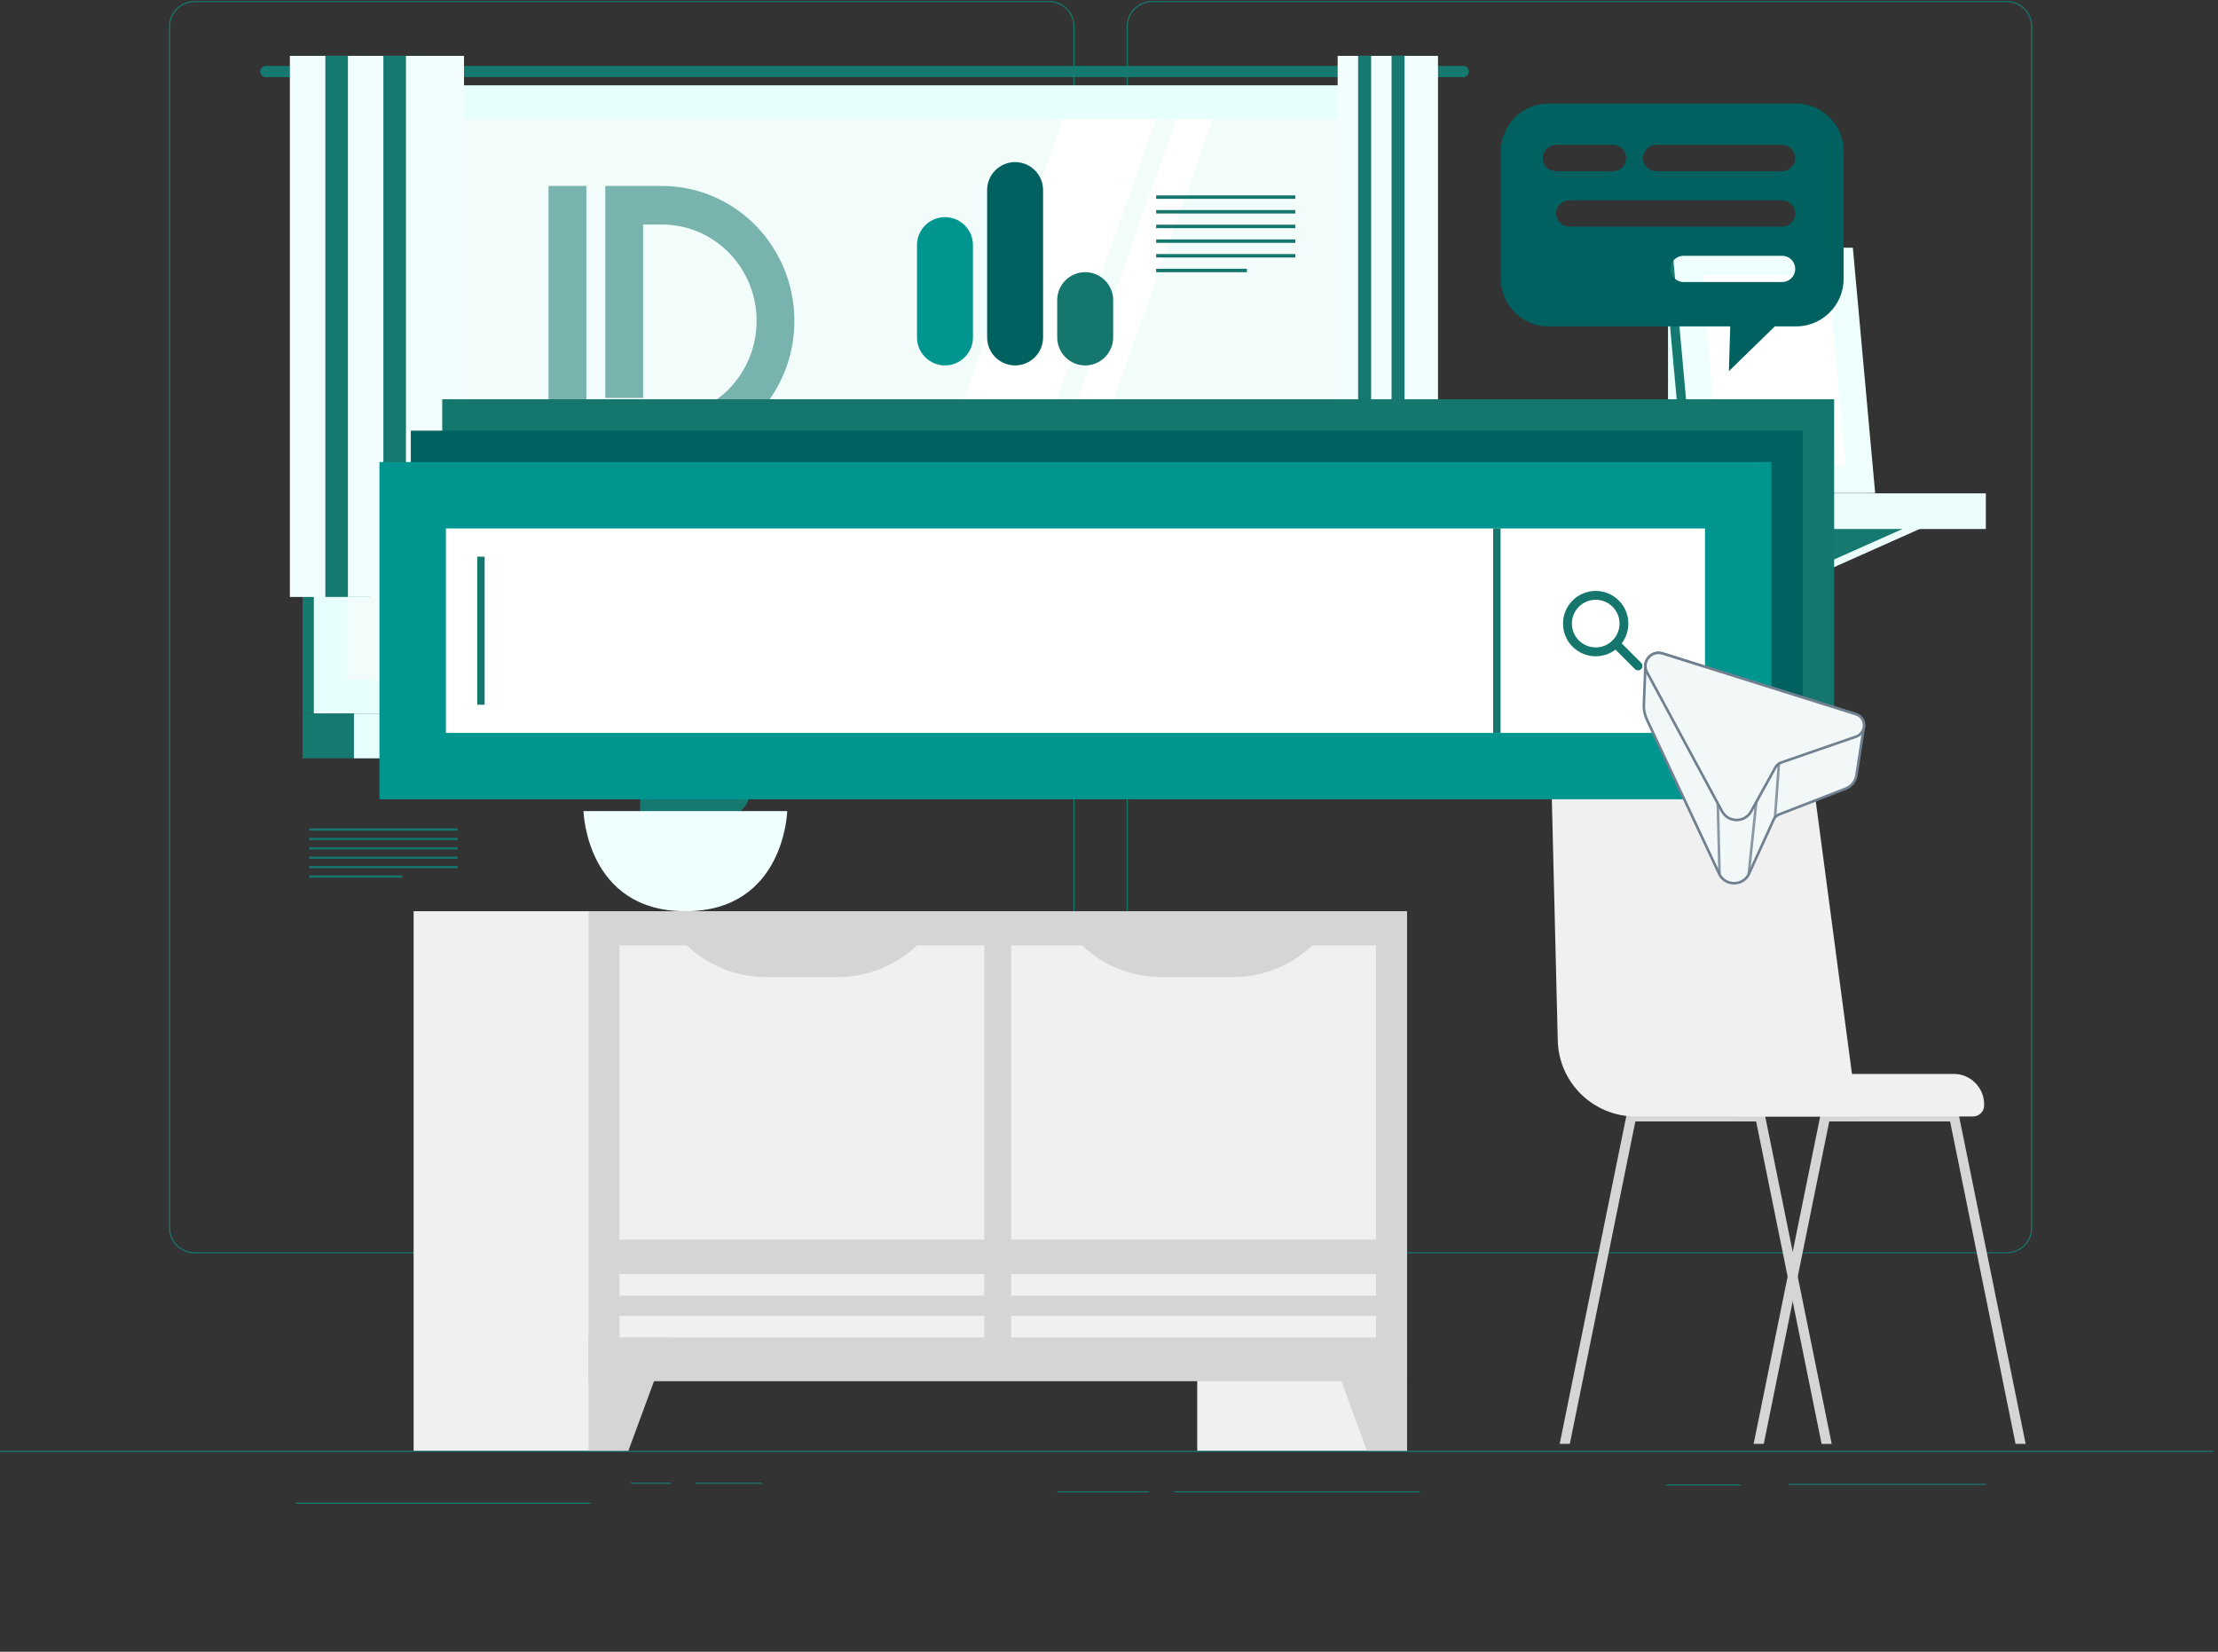
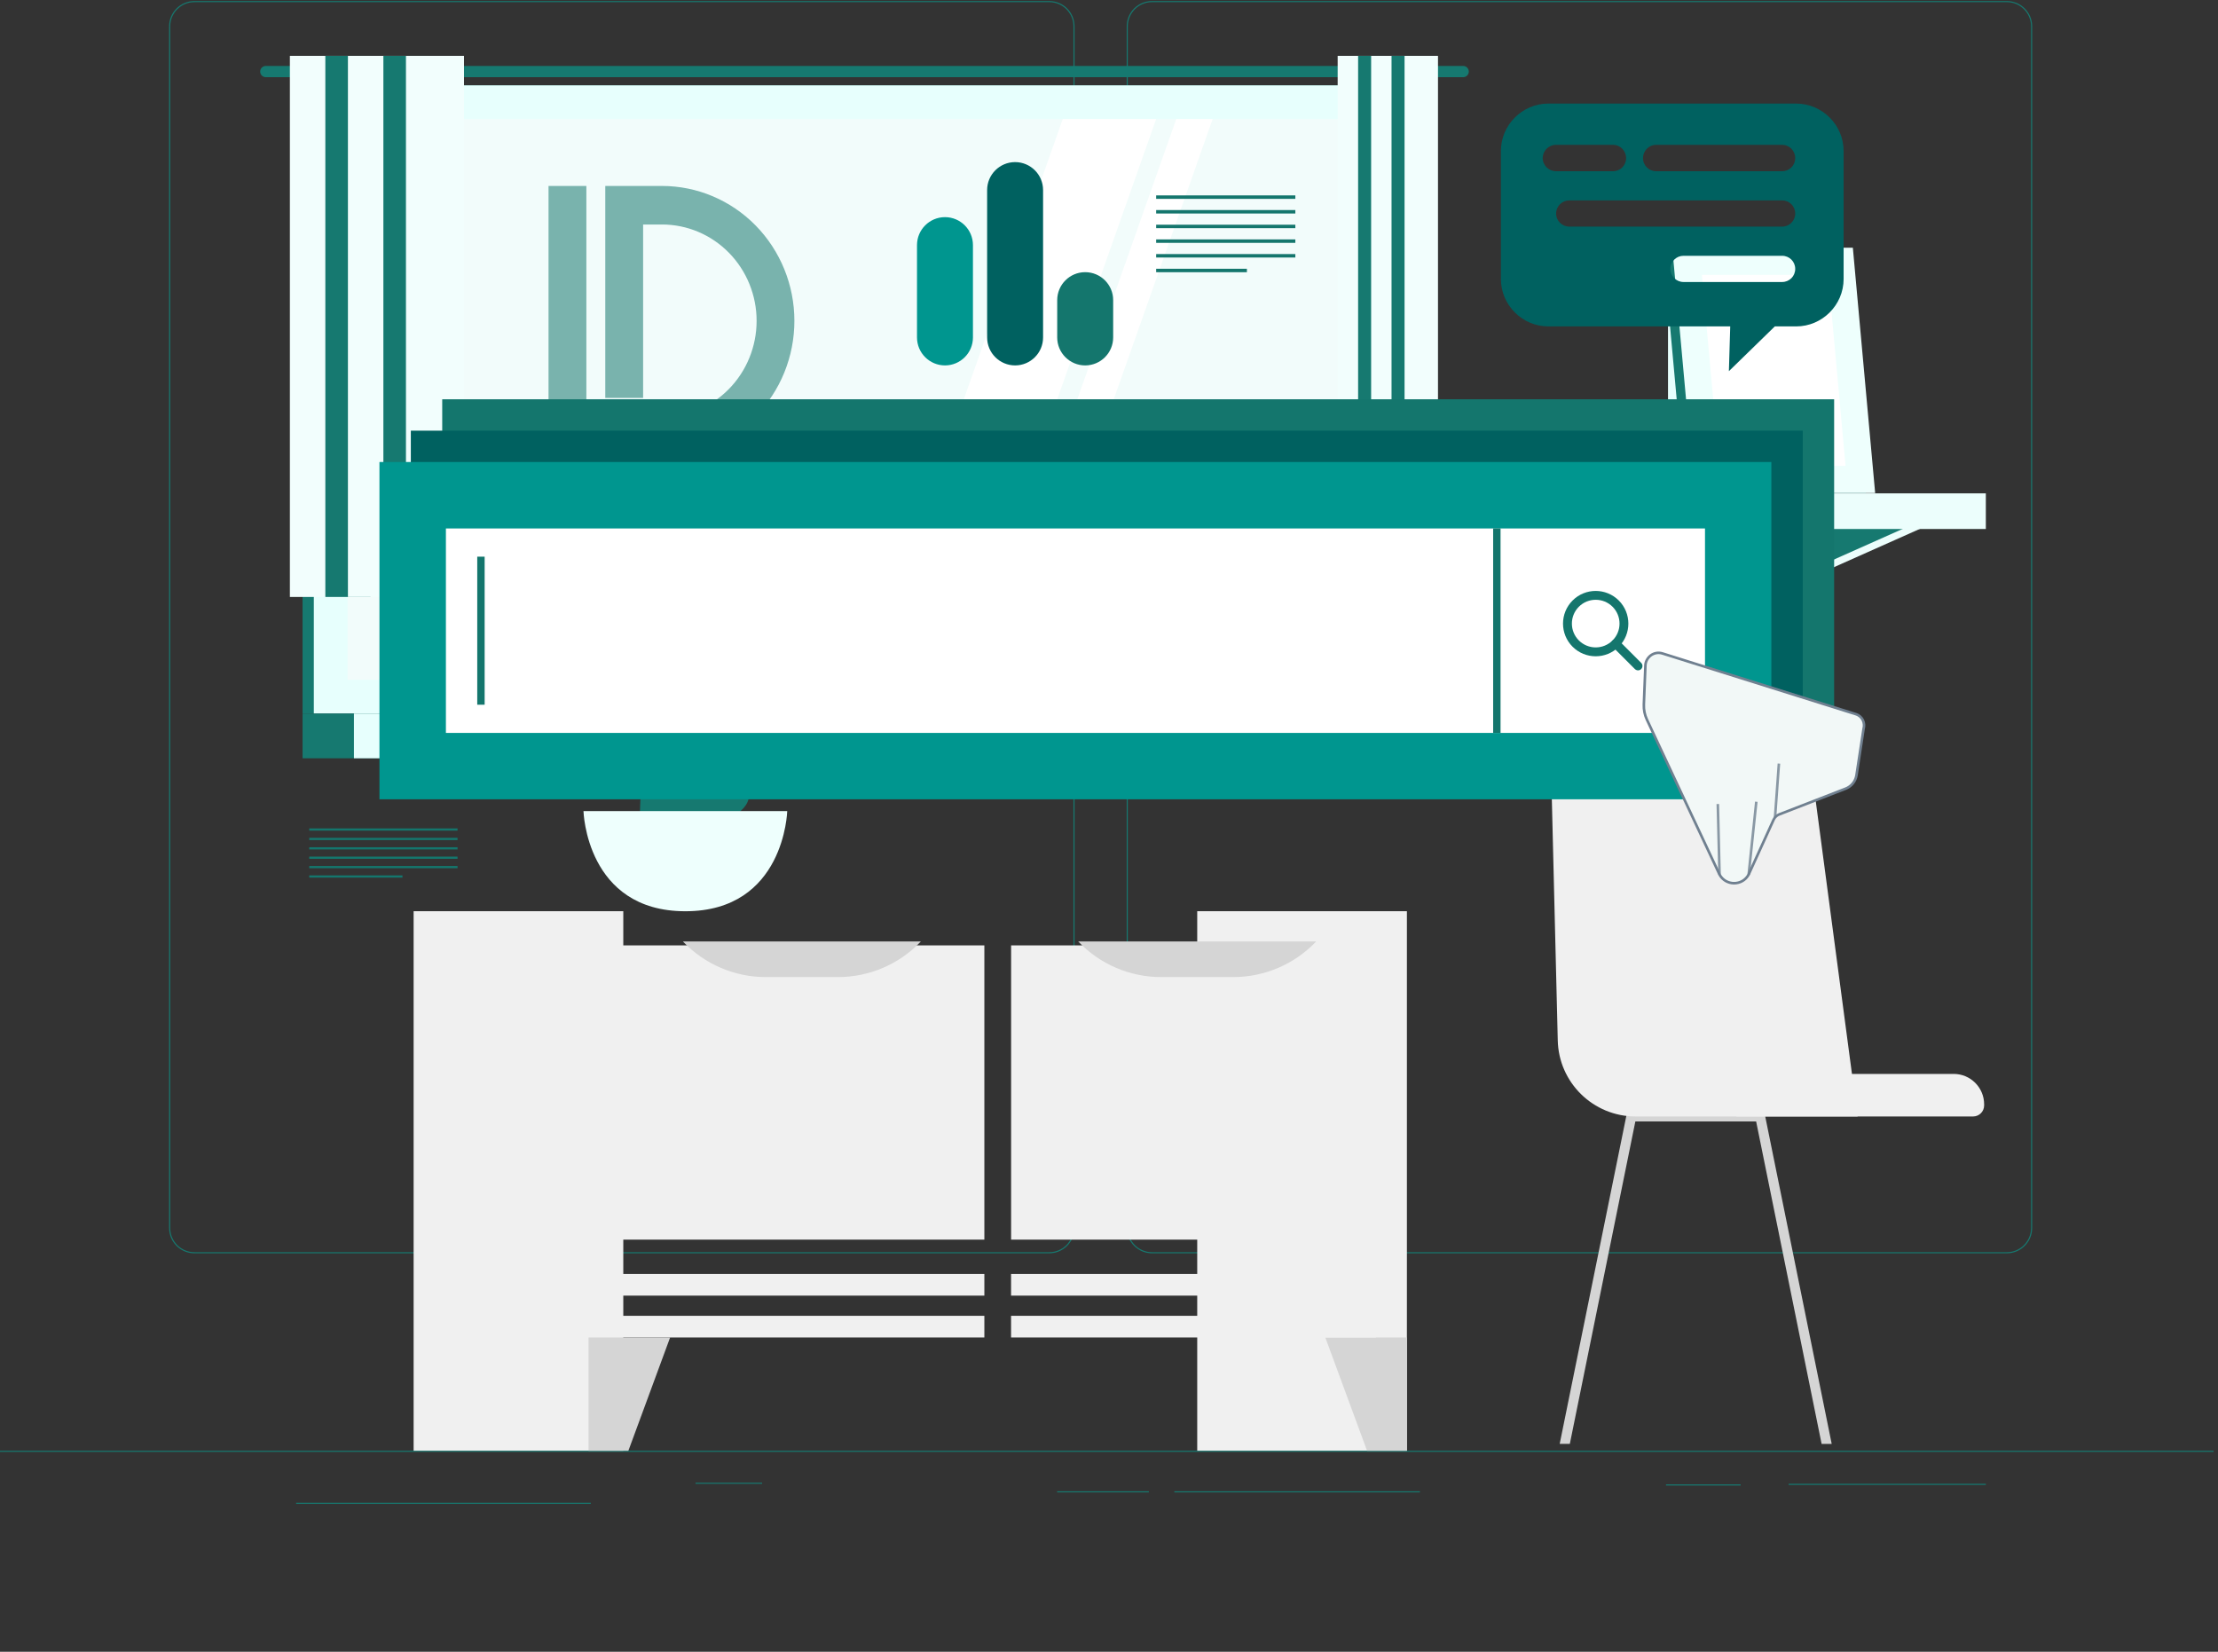
<svg xmlns="http://www.w3.org/2000/svg" width="282" height="210" viewBox="0 0 282 210" fill="none">
  <rect x="0" y="0" width="282" height="210" fill="#333333" stroke="none" />
-   <path d="M281.438 184.448H-0.002V184.588H281.438V184.448Z" fill="#167970" />
+   <path d="M281.438 184.448H-0.002V184.588H281.438V184.448" fill="#167970" />
  <path d="M221.312 188.725H211.822V188.866H221.312V188.725Z" fill="#167970" />
  <path d="M252.484 188.652H227.402V188.793H252.484V188.652Z" fill="#167970" />
  <path d="M180.531 189.598H149.308V189.739H180.531V189.598Z" fill="#167970" />
  <path d="M146.066 189.598H134.403V189.739H146.066V189.598Z" fill="#167970" />
-   <path d="M85.308 188.512H80.186V188.652H85.308V188.512Z" fill="#167970" />
  <path d="M96.898 188.512H88.433V188.652H96.898V188.512Z" fill="#167970" />
  <path d="M75.115 191.056H37.649V191.197H75.115V191.056Z" fill="#167970" />
  <path d="M133.407 159.343H24.715C22.942 159.343 21.5 157.902 21.5 156.129V3.347C21.5 1.574 22.942 0.133 24.715 0.133H133.407C135.18 0.133 136.621 1.574 136.621 3.347V156.129C136.621 157.902 135.18 159.343 133.407 159.343ZM24.715 0.273C23.02 0.273 21.641 1.652 21.641 3.347V156.129C21.641 157.823 23.02 159.202 24.715 159.202H133.407C135.101 159.202 136.48 157.823 136.48 156.129V3.347C136.48 1.652 135.101 0.273 133.407 0.273H24.715Z" fill="#167970" />
  <path d="M255.157 159.343H146.465C144.692 159.343 143.251 157.902 143.251 156.129V3.347C143.251 1.574 144.692 0.133 146.465 0.133H255.157C256.931 0.133 258.372 1.574 258.372 3.347V156.129C258.372 157.902 256.931 159.343 255.157 159.343ZM146.465 0.273C144.771 0.273 143.392 1.652 143.392 3.347V156.129C143.392 157.823 144.771 159.202 146.465 159.202H255.157C256.852 159.202 258.231 157.823 258.231 156.129V3.347C258.231 1.652 256.852 0.273 255.157 0.273H146.465Z" fill="#167970" />
  <path d="M178.876 115.849H152.218V184.442H178.876V115.849Z" fill="#F0F0F0" />
  <path d="M173.809 184.448H178.875V170.044H168.501L173.809 184.448Z" fill="#D5D5D5" />
  <path d="M79.246 115.849H52.588V184.442H79.246V115.849Z" fill="#F0F0F0" />
-   <path d="M178.87 115.849H74.827V175.605H178.87V115.849Z" fill="#D5D5D5" />
  <path d="M128.554 120.195V157.604H174.952V120.195H128.554Z" fill="#F0F0F0" />
  <path d="M78.756 120.195V157.604H125.154V120.195H78.756Z" fill="#F0F0F0" />
  <path d="M174.947 170.044V167.291H128.548V170.044H174.947Z" fill="#F0F0F0" />
  <path d="M125.154 170.044V167.291H78.756V170.044H125.154Z" fill="#F0F0F0" />
  <path d="M174.947 164.724V161.972H128.548V164.724H174.947Z" fill="#F0F0F0" />
  <path d="M125.154 164.724V161.972H78.756V164.724H125.154Z" fill="#F0F0F0" />
  <path d="M106.546 124.225H97.365C93.38 124.225 89.569 122.587 86.822 119.694H117.083C114.342 122.587 110.531 124.225 106.54 124.225H106.546Z" fill="#D5D5D5" />
  <path d="M156.805 124.225H147.625C143.639 124.225 139.829 122.587 137.082 119.694H167.342C164.601 122.587 160.79 124.225 156.8 124.225H156.805Z" fill="#D5D5D5" />
  <path d="M79.893 184.448H74.827V170.044H85.201L79.893 184.448Z" fill="#D5D5D5" />
  <path d="M178.302 10.85H38.471V90.722H178.302V10.85Z" fill="#167970" />
  <path d="M186.036 8.384H33.794C33.4 8.384 33.079 8.705 33.079 9.099C33.079 9.493 33.4 9.814 33.794 9.814H186.03C186.424 9.814 186.745 9.493 186.745 9.099C186.745 8.705 186.424 8.384 186.03 8.384H186.036Z" fill="#167970" />
  <path d="M181.364 10.85H39.901V90.722H181.364V10.85Z" fill="#E7FFFD" />
  <path d="M178.302 90.717H38.471V96.408H178.302V90.717Z" fill="#167970" />
  <path d="M186.463 90.717H45V96.408H186.463V90.717Z" fill="#E7FFFD" />
  <path d="M177.075 86.433V15.139L44.19 15.139V86.433L177.075 86.433Z" fill="#F2FCFB" />
  <path d="M109.951 86.433L135.118 15.139H146.994L121.828 86.433H109.951Z" fill="white" />
  <path d="M124.383 86.433L149.55 15.139H154.177L129.016 86.433H124.383Z" fill="white" />
  <path d="M177.075 86.428V15.133H176.529V86.428H177.075Z" fill="#167970" />
  <path d="M44.235 7.101H36.856V75.896H44.235V7.101Z" fill="#F2FEFD" />
  <path d="M47.111 7.101H41.364V75.896H47.111V7.101Z" fill="#167970" />
  <path d="M51.615 7.101H44.236V75.896H51.615V7.101Z" fill="#F2FEFD" />
  <path d="M54.491 7.101H48.744V75.896H54.491V7.101Z" fill="#167970" />
  <path d="M58.994 7.101H51.614V75.896H58.994V7.101Z" fill="#F2FEFD" />
  <path d="M174.322 7.101H170.073V75.896H174.322V7.101Z" fill="#F2FEFD" />
  <path d="M175.989 7.101H172.673V75.896H175.989V7.101Z" fill="#167970" />
  <path d="M178.578 7.101H174.328V75.896H178.578V7.101Z" fill="#F2FEFD" />
  <path d="M180.238 7.101H176.923V75.896H180.238V7.101Z" fill="#167970" />
  <path d="M182.828 7.101H178.578V75.896H182.828V7.101Z" fill="#F2FEFD" />
  <path d="M221.508 36.945H212.074V62.685H221.508V36.945Z" fill="#E7FFFD" />
  <path d="M208.488 66.975L206.31 72.93H208.488L221.845 66.975H208.488Z" fill="#ECFEFC" />
  <path d="M206.31 66.975V72.93L219.667 66.975H206.31Z" fill="#167970" />
  <path d="M231.335 66.975L229.151 72.93H231.335L244.692 66.975H231.335Z" fill="#ECFEFC" />
  <path d="M229.151 66.975V72.93L242.514 66.975H229.151Z" fill="#167970" />
  <path d="M196.504 67.25H211.032V62.719H196.504V67.25Z" fill="#167970" />
  <path d="M252.482 62.725H211.026V67.256H252.482V62.725Z" fill="#ECFEFC" />
  <path d="M237.224 62.685H214.264L211.421 31.491H234.387L237.224 62.685Z" fill="#167970" />
  <path d="M238.411 62.685H215.451L212.614 31.491H235.574L238.411 62.685Z" fill="#EEFFFD" />
  <path d="M218.592 59.229L216.38 34.947H232.433L234.645 59.229H218.592Z" fill="white" />
  <path d="M88.601 105.841C88.601 105.841 78.7 88.775 92.434 75.193C92.434 75.193 96.02 77.529 95.964 80.669C95.907 83.81 92.125 84.604 92.941 87.227C93.751 89.85 97.326 92.417 94.984 94.584C92.643 96.751 95.361 98.682 95.204 101.333C95.046 103.984 88.607 105.836 88.607 105.836L88.601 105.841Z" fill="#167970" />
  <path d="M89.35 107.401C89.35 107.401 93.363 88.088 76.049 79.527C76.049 79.527 73.386 82.876 74.428 85.837C75.469 88.797 79.314 88.358 79.364 91.105C79.421 93.847 76.843 97.415 79.747 98.732C82.657 100.049 80.681 102.74 81.666 105.205C82.651 107.676 89.35 107.401 89.35 107.401Z" fill="#167970" />
  <path d="M74.186 103.123C74.186 103.123 74.512 115.855 87.138 115.855C99.763 115.855 100.089 103.123 100.089 103.123H74.191H74.186Z" fill="#EEFFFD" />
-   <path d="M222.968 183.572H224.251L227.921 165.469L228.569 162.3L232.576 142.577H247.937L256.262 183.572H257.546L249.063 141.823C249.001 141.53 248.748 141.322 248.444 141.322H232.058C231.76 141.322 231.501 141.53 231.445 141.823L227.927 159.148L227.28 162.312L222.962 183.572H222.968Z" fill="#D5D5D5" />
  <path d="M198.308 183.572H199.591L207.922 142.577H223.277L227.285 162.312L227.927 165.475L231.602 183.577H232.886L228.568 162.306L227.927 159.148L224.409 141.823C224.347 141.53 224.088 141.322 223.789 141.322H207.404C207.1 141.322 206.847 141.53 206.785 141.823L198.302 183.572H198.308Z" fill="#D5D5D5" />
  <path d="M236.173 141.947H207.95C202.564 141.947 198.162 137.635 198.055 132.248L197.002 89.357C196.918 85.321 200.171 82 204.213 82H221.904C225.568 82 228.653 84.752 229.07 88.394L236.179 141.947H236.173Z" fill="#F0F0F0" />
  <path d="M220.778 136.537H248.399C250.532 136.537 252.266 138.271 252.266 140.404V140.54C252.266 141.316 251.635 141.947 250.859 141.947H220.784V136.537H220.778Z" fill="#F0F0F0" />
  <g opacity="0.5">
    <g clip-path="url(#clip0_355_915)">
      <path d="M101 40.796C101 45.344 99.228 49.706 96.072 52.923C92.916 56.139 88.635 57.947 84.171 57.949H69.741V23.644H74.551V53.047H84.171C87.361 53.047 90.419 51.757 92.674 49.459C94.93 47.161 96.197 44.045 96.197 40.795C96.197 37.546 94.93 34.429 92.674 32.132C90.419 29.834 87.361 28.543 84.171 28.543H81.766V50.597H76.956V23.642H84.171C88.635 23.644 92.916 25.452 96.072 28.669C99.228 31.886 101.001 36.248 101 40.796Z" fill="#006A60" />
    </g>
  </g>
  <path d="M233.195 50.764H56.225V93.644H233.195V50.764Z" fill="#14766D" />
  <path d="M229.204 54.754H52.234V97.635H229.204V54.754Z" fill="#006160" />
  <path d="M225.213 58.74H48.244V101.62H225.213V58.74Z" fill="#00968F" />
  <path d="M216.776 93.182V67.188L56.693 67.188V93.182L216.776 93.182Z" fill="white" />
  <path d="M189.842 67.183V93.177H190.782V67.183H189.842Z" fill="#14766D" />
  <path d="M60.678 70.774V89.597H61.618V70.774H60.678Z" fill="#14766D" />
  <path d="M202.878 83.439C201.814 83.439 200.751 83.034 199.94 82.223C198.319 80.602 198.319 77.968 199.94 76.347C201.561 74.725 204.195 74.725 205.817 76.347C207.438 77.968 207.438 80.602 205.817 82.223C205.006 83.034 203.942 83.439 202.878 83.439ZM202.878 76.256C202.102 76.256 201.33 76.549 200.739 77.14C199.557 78.322 199.557 80.242 200.739 81.424C201.921 82.606 203.841 82.606 205.023 81.424C206.205 80.242 206.205 78.322 205.023 77.14C204.432 76.549 203.655 76.256 202.884 76.256H202.878Z" fill="#14766D" />
  <path d="M208.265 85.229C208.119 85.229 207.978 85.172 207.865 85.066L205.023 82.223C204.803 82.004 204.803 81.649 205.023 81.429C205.242 81.21 205.597 81.21 205.817 81.429L208.659 84.272C208.879 84.491 208.879 84.846 208.659 85.066C208.547 85.178 208.406 85.229 208.259 85.229H208.265Z" fill="#14766D" />
  <path d="M164.692 24.843H146.995V25.282H164.692V24.843Z" fill="#14766D" />
  <path d="M164.692 26.706H146.995V27.145H164.692V26.706Z" fill="#14766D" />
  <path d="M164.692 28.569H146.995V29.008H164.692V28.569Z" fill="#14766D" />
  <path d="M164.692 30.438H146.995V30.877H164.692V30.438Z" fill="#14766D" />
  <path d="M164.692 32.301H146.995V32.74H164.692V32.301Z" fill="#14766D" />
  <path d="M158.534 34.17H146.995V34.609H158.534V34.17Z" fill="#14766D" />
  <path d="M58.173 105.324H39.317V105.605H58.173V105.324Z" fill="#14766D" />
  <path d="M58.173 106.523H39.316V106.804H58.173V106.523Z" fill="#14766D" />
  <path d="M58.173 107.716H39.316V107.997H58.173V107.716Z" fill="#14766D" />
  <path d="M58.173 108.909H39.316V109.191H58.173V108.909Z" fill="#14766D" />
  <path d="M58.173 110.102H39.316V110.384H58.173V110.102Z" fill="#14766D" />
  <path d="M51.171 111.296H39.316V111.577H51.171V111.296Z" fill="#14766D" />
  <path d="M120.146 27.607C118.182 27.607 116.589 29.2 116.589 31.164V42.9C116.589 44.865 118.182 46.458 120.146 46.458C122.111 46.458 123.703 44.865 123.703 42.9V31.164C123.703 29.2 122.111 27.607 120.146 27.607Z" fill="#00968F" />
  <path d="M129.062 20.61C127.098 20.61 125.505 22.203 125.505 24.168V42.9C125.505 44.865 127.098 46.458 129.062 46.458C131.026 46.458 132.619 44.865 132.619 42.9V24.168C132.619 22.203 131.026 20.61 129.062 20.61Z" fill="#006160" />
  <path d="M137.972 34.603C136.008 34.603 134.415 36.196 134.415 38.161V42.9C134.415 44.865 136.008 46.458 137.972 46.458C139.937 46.458 141.53 44.865 141.53 42.9V38.161C141.53 36.196 139.937 34.603 137.972 34.603Z" fill="#14766D" />
  <path d="M209.198 84.661C209.204 83.615 210.233 82.726 211.375 83.081L235.943 90.794C236.81 91.064 237.147 91.93 236.939 92.655L236.034 98.569C235.973 98.948 235.814 99.303 235.573 99.601C235.332 99.899 235.018 100.128 234.661 100.267L230.893 101.729L226.207 103.544C225.896 103.666 225.644 103.904 225.504 104.208L222.321 111.201C221.516 112.663 219.413 112.652 218.62 111.184L209.39 91.491C209.11 90.894 208.977 90.239 209.002 89.579L209.198 84.661Z" fill="#F2F8F7" stroke="#708090" stroke-width="0.327" stroke-miterlimit="10" stroke-linejoin="round" />
-   <path d="M225.746 97.54L222.641 103.162C221.837 104.624 219.734 104.612 218.94 103.145L209.401 85.47C208.687 84.149 209.941 82.631 211.375 83.081L235.944 90.794C237.327 91.227 237.356 93.178 235.983 93.656L226.449 96.95C226.148 97.055 225.896 97.267 225.741 97.546L225.746 97.54Z" fill="#F2F8F7" stroke="#708090" stroke-width="0.327" stroke-miterlimit="10" stroke-linejoin="round" />
  <path opacity="0.8" d="M225.679 103.932L226.174 97.079M222.327 111.196L223.3 101.931M218.625 111.179L218.406 102.223" stroke="#708090" stroke-width="0.327" stroke-miterlimit="10" stroke-linejoin="round" />
  <path d="M228.371 13.169H196.855C193.546 13.169 190.827 15.888 190.827 19.197V35.47C190.827 38.78 193.546 41.499 196.855 41.499H219.984L219.815 47.189L225.652 41.499H228.371C231.681 41.499 234.4 38.78 234.4 35.47V19.197C234.4 15.888 231.681 13.169 228.371 13.169ZM196.141 20.104C196.141 19.175 196.901 18.415 197.829 18.415H205.079C206.008 18.415 206.745 19.175 206.745 20.104C206.745 21.032 206.008 21.77 205.079 21.77H197.829C196.901 21.77 196.141 21.01 196.141 20.104ZM226.581 35.853H214.04C213.134 35.853 212.374 35.116 212.374 34.187C212.374 33.258 213.134 32.521 214.04 32.521H226.581C227.51 32.521 228.247 33.258 228.247 34.187C228.247 35.116 227.51 35.853 226.581 35.853ZM226.581 28.811H199.512C198.606 28.811 197.846 28.074 197.846 27.145C197.846 26.216 198.606 25.479 199.512 25.479H226.581C227.51 25.479 228.247 26.216 228.247 27.145C228.247 28.074 227.51 28.811 226.581 28.811ZM226.581 21.77H210.556C209.627 21.77 208.89 21.01 208.89 20.104C208.89 19.197 209.627 18.415 210.556 18.415H226.581C227.51 18.415 228.247 19.175 228.247 20.104C228.247 21.032 227.51 21.77 226.581 21.77Z" fill="#006160" />
  <defs>
    <clipPath id="clip0_355_915">
      <path d="M65 27C65 23.686 67.687 21 71 21H99C102.314 21 105 23.686 105 27V55C105 58.314 102.314 61 99 61H71C67.687 61 65 58.314 65 55V27Z" fill="white" />
    </clipPath>
  </defs>
</svg>